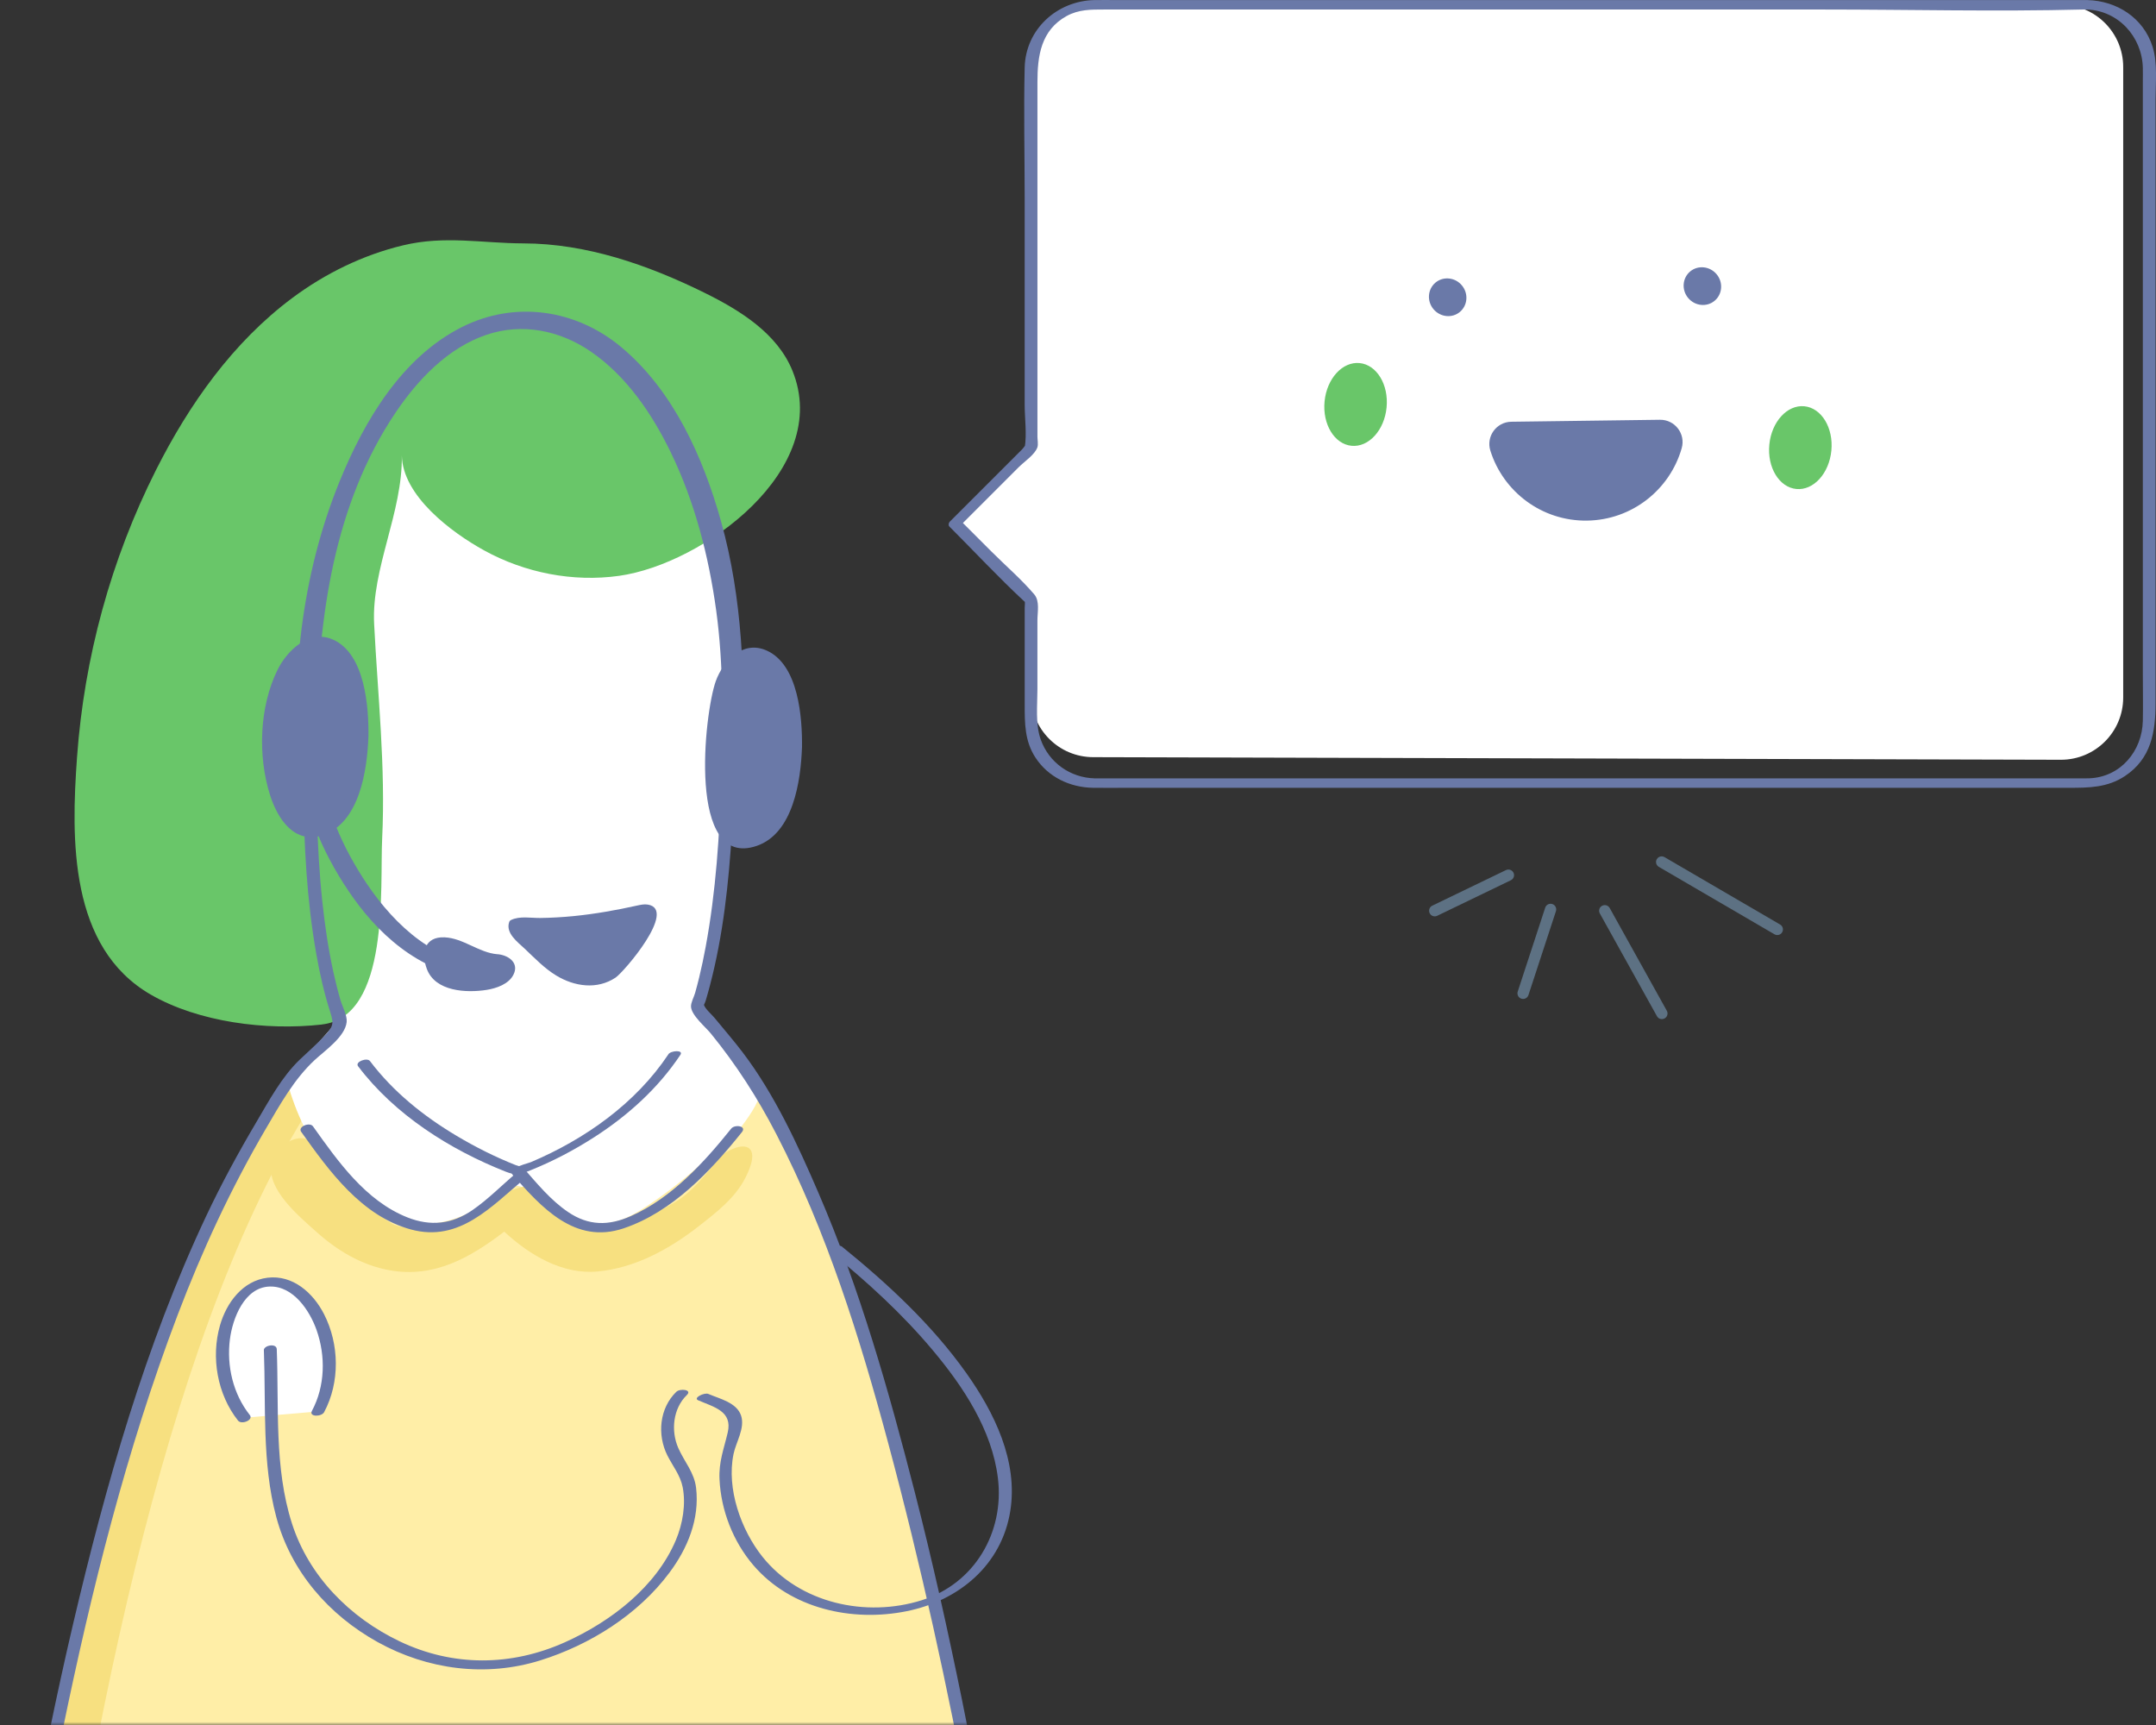
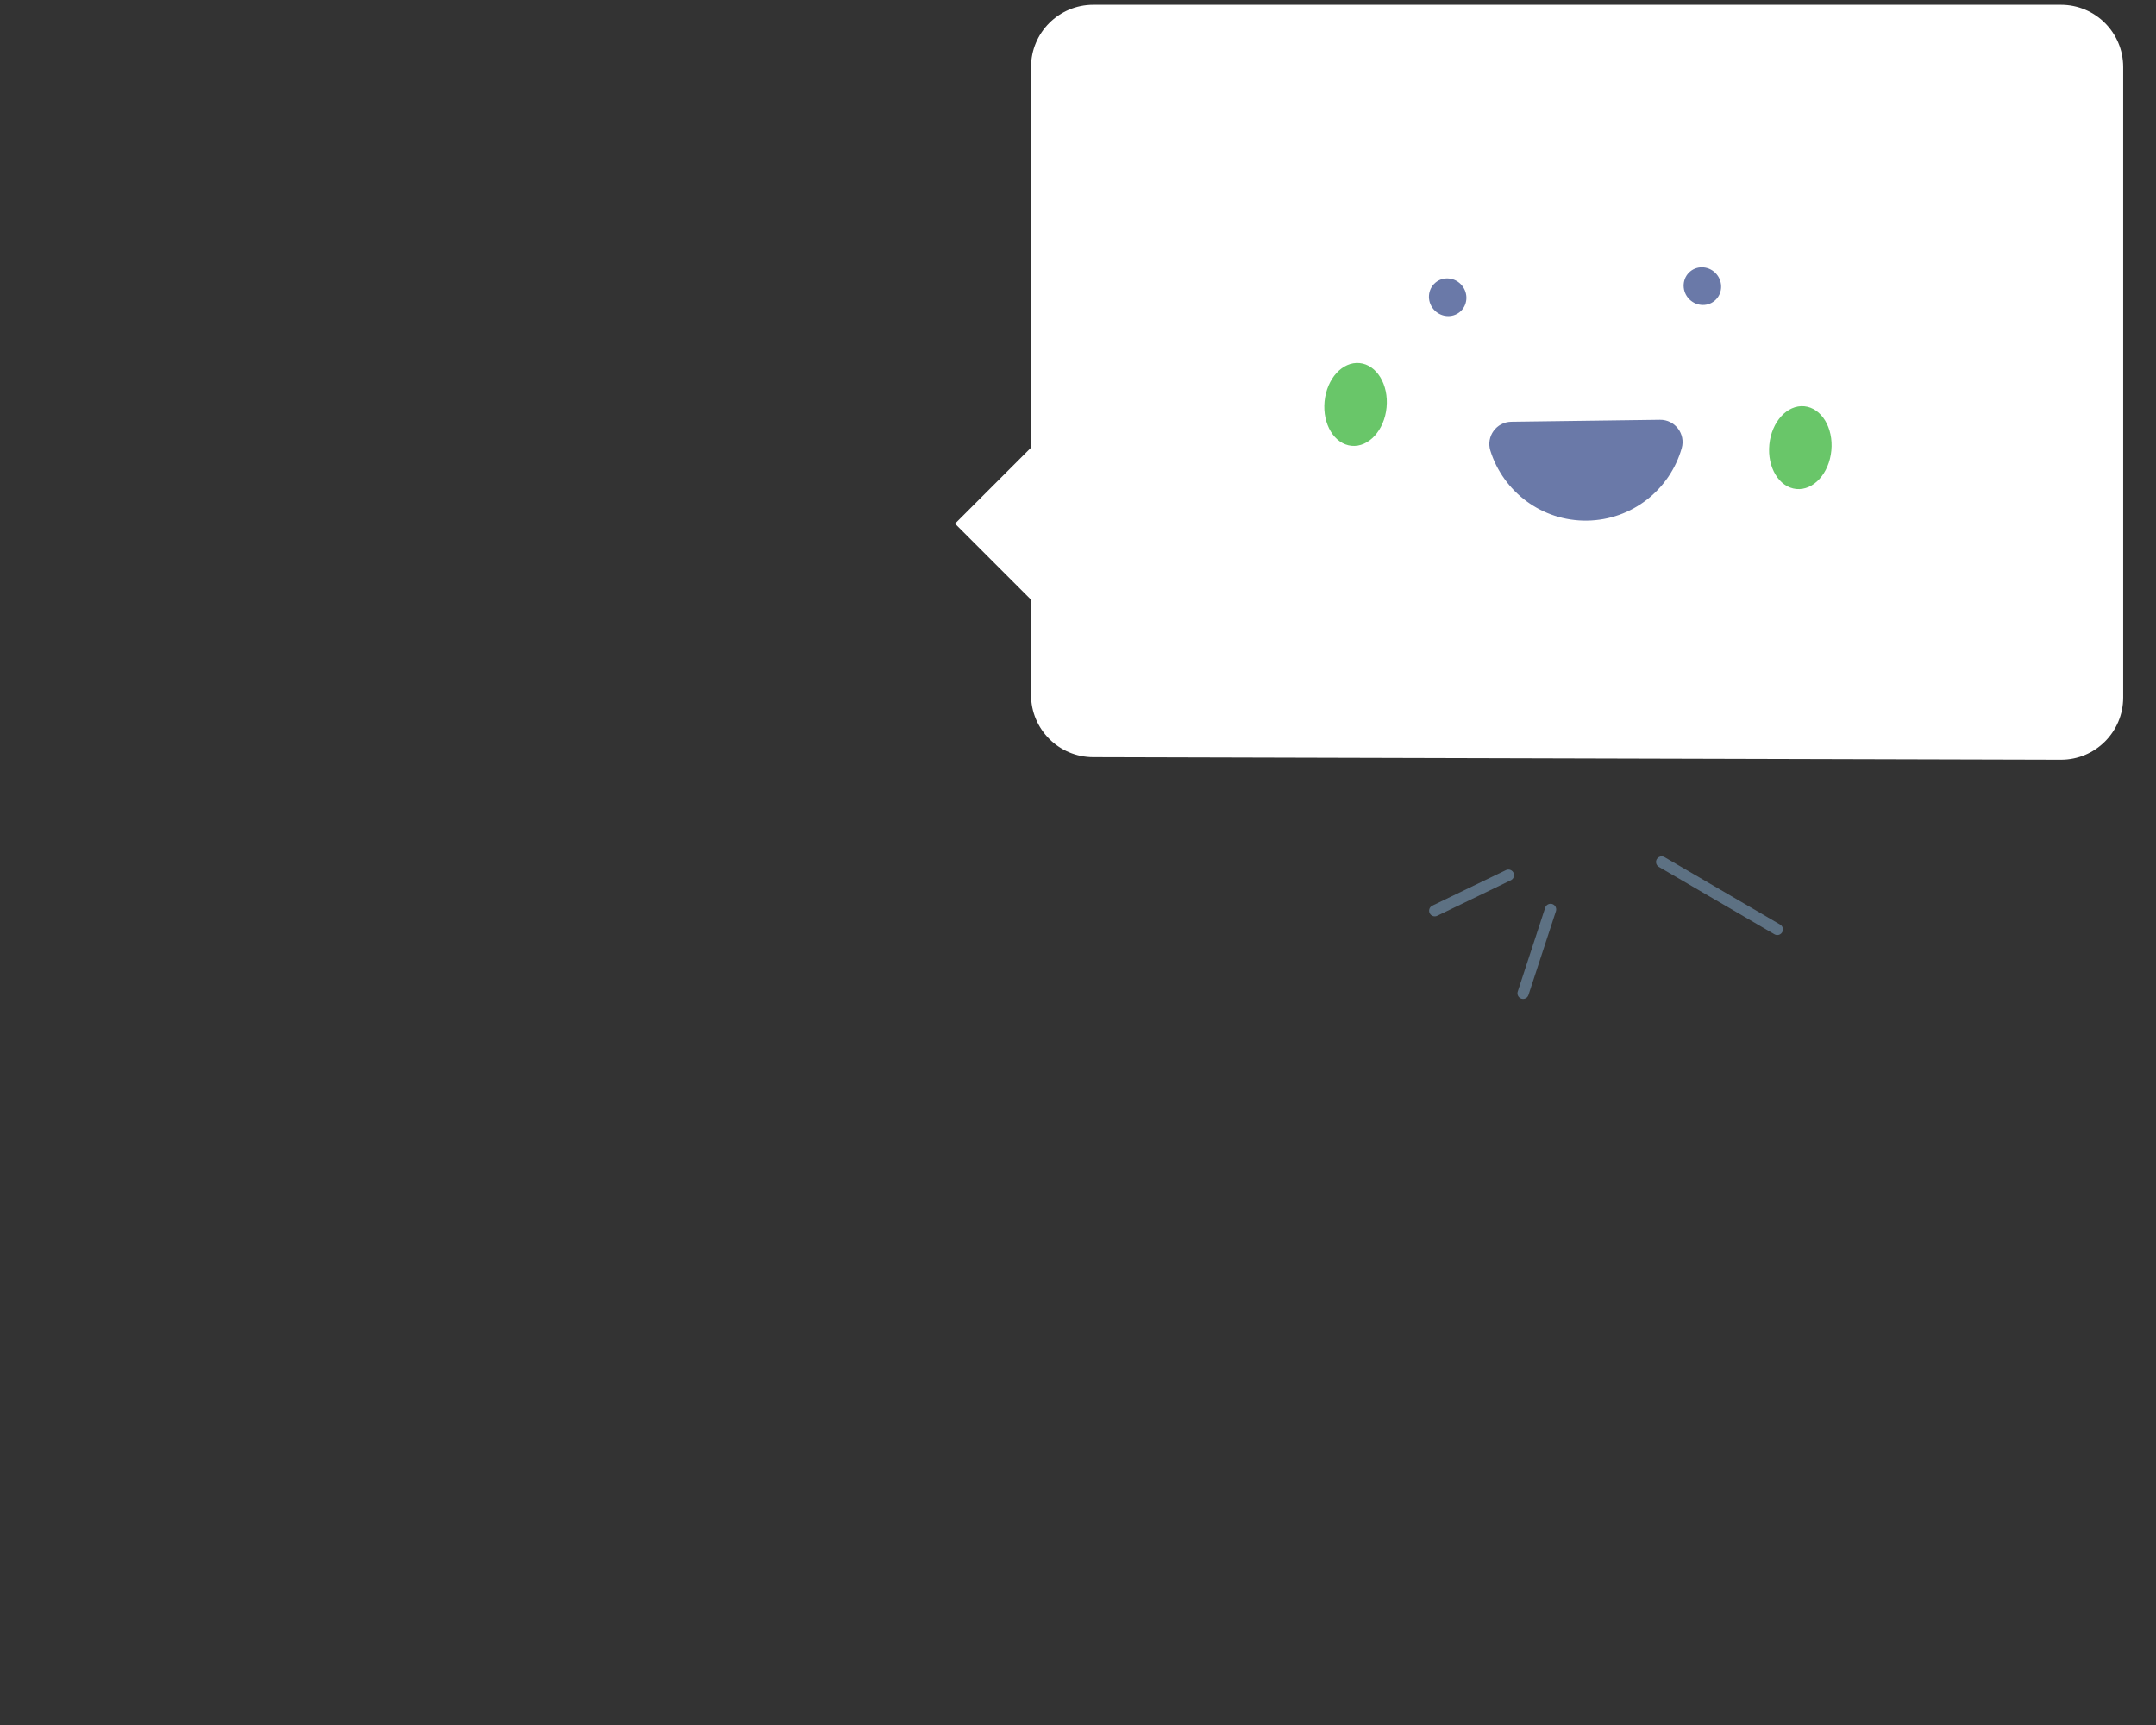
<svg xmlns="http://www.w3.org/2000/svg" width="350" height="280" viewBox="0 0 350 280" fill="none">
  <rect x="0" y="0" width="350" height="280" fill="#333333" stroke="none" />
  <mask id="mask0_327_9304" style="mask-type:alpha" maskUnits="userSpaceOnUse" x="0" y="30" width="189" height="250">
-     <rect y="30" width="189" height="250" fill="#D9D9D9" />
-   </mask>
+     </mask>
  <g mask="url(#mask0_327_9304)">
    <path d="M161.587 310.067C161.095 307.375 160.599 304.675 160.112 301.954C156.709 282.885 152.93 263.868 148.13 245.097C140.154 213.908 119.063 129.774 69.353 154.718C40.2 169.344 21.308 221.499 9.08 281.06C12.013 288.069 20.488 292.158 26.963 295.057C51.397 305.987 78.178 311.551 104.92 311.749C109.656 311.784 161.263 308.307 161.583 310.067H161.587Z" fill="#F7E080" />
-     <path d="M160.928 310.148C160.324 306.706 159.703 303.247 159.099 299.758C155.89 281.194 152.327 262.677 147.798 244.402C140.272 214.041 118.783 132.608 73.387 156.43C44.562 171.56 26.252 226.64 14.723 288.134C25.281 296.665 40.818 300.702 53.649 304.265C70.648 308.988 88.211 311.442 105.818 312.292C110.373 312.512 161.148 311.373 160.932 310.148H160.928Z" fill="#FFEEA7" />
    <path d="M94.254 198.167C95.911 198.611 97.636 198.749 99.314 198.421C101.47 197.999 103.403 196.847 105.232 195.631C108.384 193.535 111.369 191.188 114.156 188.626C115.169 187.69 116.299 186.922 117.416 186.124C118.434 185.4 119.228 184.369 119.987 183.368C121.29 181.643 123.088 179.258 123.545 177.101C123.748 176.139 122.786 175.216 122.221 174.474C121.436 173.444 120.595 172.456 119.832 171.408C117.347 168.005 114.643 164.748 111.611 161.819C99.689 150.312 84.381 147.18 69.359 154.72C60.564 159.132 53.365 166.517 47.715 174.461C46.861 175.665 46.744 176.148 47.184 177.494C47.598 178.753 48.056 179.995 48.586 181.212C49.617 183.588 50.902 185.9 52.636 187.841C55.56 191.115 59.02 194.013 62.591 196.549C63.268 197.033 63.919 197.749 64.674 198.076C65.666 198.508 66.891 198.633 67.961 198.684C70.225 198.792 72.499 198.335 74.608 197.529C76.48 196.813 78.244 195.833 79.93 194.759C81.354 193.849 82.872 191.826 84.774 192.689C85.865 193.181 86.849 194.25 87.828 194.941C88.992 195.76 90.204 196.524 91.494 197.145C92.378 197.567 93.305 197.925 94.259 198.18L94.254 198.167Z" fill="white" />
    <path d="M50.403 114.636C50.856 80.104 66.427 52.314 85.18 52.56C103.934 52.806 118.767 80.997 118.314 115.529C118.306 116.327 118.25 120.308 118.233 121.718C117.982 140.865 116.175 154.184 113.208 163.427C107.1 182.436 84.081 190.1 84.081 190.1C84.081 190.1 60.72 181.974 54.936 164.838C51.77 155.456 50.049 141.52 50.321 120.825C50.338 119.458 50.39 115.477 50.403 114.636Z" fill="white" />
    <path d="M52.235 166.302C43.182 167.315 32.205 165.909 24.475 161.445C11.225 153.798 11.544 136.234 12.506 122.889C13.671 106.732 18.018 90.795 25.308 76.324C30.708 65.597 37.85 55.508 47.486 48.34C52.826 44.367 58.955 41.374 65.438 39.821C72.248 38.191 78.257 39.489 84.972 39.506C95.208 39.528 105.158 42.987 114.337 47.507C120.177 50.384 126.177 54.128 128.635 60.154C135.17 76.151 114.16 91.554 100.504 93.469C93.004 94.521 85.197 92.981 78.576 89.332C73.331 86.443 65.343 80.508 65.231 73.908C65.386 83.16 60.283 92.283 60.736 101.263C61.327 112.969 62.608 124.356 62.039 136.127C61.66 143.964 63.329 165.055 52.239 166.293L52.235 166.302Z" fill="#69C669" />
    <path d="M108.502 171.138C103.179 179.122 94.95 184.919 86.194 188.633C85.87 188.771 83.99 189.25 83.869 189.547C83.934 189.392 84.658 189.69 84.585 189.452C84.55 189.349 83.796 189.15 83.688 189.107C80.375 187.792 77.171 186.183 74.112 184.358C68.755 181.167 63.83 177.22 60.056 172.225C59.594 171.613 57.584 172.346 58.128 173.066C64.088 180.951 73.03 186.606 82.144 190.203C83.731 190.828 84.512 190.604 86.082 189.974C89.726 188.516 93.237 186.67 96.532 184.544C101.976 181.033 106.845 176.634 110.451 171.225C111.012 170.384 108.911 170.509 108.497 171.13L108.502 171.138Z" fill="#6A79A8" />
    <path d="M116.928 187.812C114.53 190.603 112.412 193.553 109.203 195.369C105.42 197.513 102.017 198.953 97.601 199.251C93.469 199.531 90.449 196.038 87.805 193.131C86.36 191.539 81.853 193.501 80.684 194.437C78.415 196.249 76.897 198.436 73.93 198.6C71.234 198.751 65.933 200.023 63.604 198.604C58.596 195.555 54.865 190.663 51.385 186.061C48.986 182.887 44.436 186.109 44.017 189.042C43.427 193.208 48.572 197.444 51.354 199.945C54.723 202.978 58.691 205.354 63.198 206.178C70.531 207.515 76.41 204.073 81.857 199.92C86.007 203.758 91.338 206.92 97.014 206.385C103.1 205.811 108.638 202.775 113.383 199.074C116.234 196.849 119.344 194.472 121.008 191.172C121.552 190.094 122.768 187.506 121.69 186.467C120.573 185.393 117.709 186.907 116.928 187.812Z" fill="#F7E080" />
    <path d="M48.902 183.725C53.465 190.13 58.723 197.411 66.733 199.572C74.617 201.699 79.78 195.802 85.271 191.239C85.53 191.023 85.788 190.67 85.543 190.337C85.374 190.109 85.202 189.88 85.034 189.656C84.395 189.958 83.761 190.256 83.123 190.557C87.889 195.996 93.332 202.052 101.251 199.378C109.157 196.708 115.356 190.105 120.441 183.764C121.26 182.746 119.281 182.479 118.707 183.19C114.251 188.742 109.041 194.452 102.416 197.394C98.797 199.003 95.536 198.977 92.228 196.738C89.429 194.845 87.242 192.179 85.034 189.656C84.456 188.996 82.489 189.703 83.123 190.557C83.291 190.786 83.464 191.015 83.632 191.239C83.722 190.937 83.813 190.639 83.903 190.337C81.497 192.339 79.301 194.621 76.722 196.406C73.388 198.718 69.886 199.102 66.103 197.592C59.348 194.897 54.876 188.535 50.808 182.824C50.282 182.086 48.289 182.876 48.898 183.725H48.902Z" fill="#6A79A8" />
    <path d="M134.743 203.17C140.725 208.018 146.457 213.246 151.413 219.159C156.373 225.077 161.04 232.09 161.998 239.932C163.072 248.739 158.211 257.047 149.623 259.751C140.591 262.593 129.843 260.269 123.791 252.712C120.293 248.343 117.921 241.648 119.077 236.024C119.474 234.087 120.962 231.836 120.315 229.809C119.629 227.652 116.787 227.04 114.992 226.263C114.35 225.987 112.456 226.91 113.34 227.294C115.928 228.411 118.943 229.054 118.137 232.522C117.516 235.179 116.67 237.279 116.804 240.096C117.037 245.159 119.008 250.227 122.316 254.083C128.368 261.136 138.314 263.314 147.165 261.532C155.64 259.829 162.615 254.058 164.012 245.237C165.289 237.167 161.42 229.291 156.874 222.882C151.305 215.032 144.124 208.381 136.675 202.342C136.088 201.868 134.147 202.687 134.743 203.17Z" fill="#6A79A8" />
    <path d="M82.657 149.673C82.053 151.48 84.037 152.917 85.159 153.973C86.806 155.526 88.337 157.152 90.291 158.343C93.246 160.141 96.929 160.68 99.931 158.683C101.26 157.799 110.003 147.633 105.168 146.831C104.572 146.732 103.968 146.87 103.378 146.999C100.074 147.736 96.567 148.358 93.134 148.698C91.326 148.875 89.51 148.983 87.695 149.005C86.176 149.022 84.399 148.655 82.98 149.324C82.812 149.401 82.709 149.522 82.657 149.673Z" fill="#6A79A8" />
    <path d="M51.627 229.105C53.016 226.664 53.706 223.36 53.357 219.814C52.675 212.879 48.289 207.629 43.553 208.095C38.817 208.561 35.534 214.561 36.212 221.496C36.552 224.964 37.82 228.009 39.593 230.131L51.623 229.105H51.627Z" fill="white" />
    <path d="M162.627 309.785C158.491 287.153 154.243 264.595 148.528 242.3C144.292 225.772 139.621 209.283 132.853 193.591C129.493 185.797 125.737 177.628 120.578 170.839C119.124 168.924 117.533 167.099 116.01 165.236C115.566 164.688 114.488 163.787 114.276 163.11C114.268 163.084 114.436 162.851 114.591 162.325C114.828 161.531 115.048 160.729 115.26 159.926C117.399 151.783 118.301 143.329 118.814 134.944C119.375 125.796 119.715 116.441 119.189 107.279C118.249 90.906 114.069 72.105 102.277 59.916C98.136 55.633 92.809 52.307 86.754 51.824C80.983 51.363 75.444 53.489 70.924 56.996C58.157 66.903 52.675 84.76 50.467 100.081C49.13 109.376 49.142 118.869 49.246 128.246C49.345 137.123 49.798 146.072 51.342 154.828C51.907 158.037 52.627 161.233 53.628 164.339C54.254 166.28 54.021 166.69 52.627 168.191C51.394 169.519 50.018 170.701 48.707 171.952C45.718 174.807 43.678 178.654 41.59 182.187C38.691 187.095 35.974 192.094 33.537 197.249C23.569 218.353 17.134 241.144 11.816 263.806C10.466 269.564 9.211 275.34 8.016 281.132C7.796 282.206 9.931 281.978 10.134 280.998C14.835 258.147 20.52 235.347 28.814 213.505C32.808 202.99 37.51 192.841 43.203 183.136C45.498 179.224 47.736 175.178 51.083 172.064C52.684 170.576 56.039 168.277 56.276 165.892C56.384 164.835 55.573 163.373 55.28 162.359C54.831 160.824 54.443 159.271 54.103 157.71C53.296 154.013 52.744 150.256 52.343 146.495C51.329 137.032 51.286 127.517 51.411 118.011C51.644 100.443 54.176 81.814 64.252 66.921C67.862 61.581 72.71 56.47 78.96 54.348C84.752 52.376 90.847 53.619 95.837 57.017C101.686 61.003 105.848 67.153 108.898 73.442C112.784 81.46 115.048 90.255 116.26 99.058C117.503 108.095 117.33 117.221 117.08 126.318C116.83 135.479 116.226 144.692 114.552 153.715C114.242 155.38 113.897 157.041 113.496 158.684C113.293 159.521 113.073 160.354 112.84 161.182C112.659 161.82 112.146 162.747 112.176 163.394C112.236 164.809 114.539 166.703 115.393 167.755C119.551 172.858 122.993 178.223 126.026 184.089C134.203 199.893 139.578 217.077 144.18 234.213C149.476 253.937 153.846 273.873 157.564 293.951C158.573 299.416 159.544 304.885 160.54 310.35C160.725 311.368 162.813 310.833 162.623 309.794L162.627 309.785Z" fill="#6A79A8" />
    <path d="M52.62 229.216C55.208 224.377 55.092 218.183 52.607 213.318C50.843 209.863 47.539 206.895 43.42 207.4C39.383 207.892 36.76 211.472 35.712 215.138C34.224 220.327 35.277 226.352 38.645 230.592C39.21 231.304 41.199 230.497 40.556 229.691C37.839 226.27 36.773 221.716 37.321 217.407C37.752 213.999 39.68 208.935 43.795 208.828C47.604 208.728 50.265 212.705 51.386 215.875C52.892 220.124 52.78 225.007 50.64 229.009C50.101 230.018 52.206 229.997 52.624 229.216H52.62Z" fill="#6A79A8" />
    <path d="M42.837 219.182C43.182 228.141 42.505 237.466 44.843 246.213C47.206 255.068 53.357 262.133 61.315 266.546C69.402 271.027 78.865 272.274 87.72 269.509C95.773 266.994 103.602 262.086 108.678 255.267C111.642 251.29 113.582 246.571 113.004 241.529C112.715 239.01 111.111 237.298 110.119 235.059C108.877 232.251 109.248 228.615 111.508 226.433C112.418 225.553 110.395 225.337 109.791 225.919C107.039 228.581 106.66 232.898 108.338 236.241C109.205 237.966 110.447 239.463 110.826 241.404C111.37 244.186 110.818 247.378 109.731 249.961C106.509 257.613 99.094 263.255 91.715 266.567C82.989 270.484 73.534 270.566 64.839 266.403C56.799 262.552 50.135 255.853 47.392 247.278C44.493 238.221 45.291 228.365 44.929 218.992C44.89 217.979 42.798 218.358 42.828 219.191L42.837 219.182Z" fill="#6A79A8" />
    <path d="M51.636 126.069C50.433 111.439 51.675 96.507 56.497 82.579C59.767 73.138 64.71 62.911 72.931 56.816C80.543 51.17 89.925 51.498 97.361 57.183C105.5 63.403 110.261 73.53 113.225 83.075C117.296 96.205 117.792 109.623 117.443 123.253C117.404 124.749 120.561 124.206 120.592 122.951C120.924 110.007 120.566 97.244 117.068 84.68C114.169 74.272 109.321 63.411 100.85 56.342C93.505 50.209 83.606 48.738 74.949 53.107C65.223 58.02 59.167 68.272 55.177 78.02C48.846 93.487 47.146 110.339 48.514 126.91C48.617 128.166 51.753 127.454 51.636 126.074V126.069Z" fill="#6A79A8" />
    <path d="M79.513 156.808C70.921 156.48 64.184 150.317 59.599 143.524C55.7 137.744 52.388 130.558 52.056 123.489C51.995 122.251 48.864 122.941 48.933 124.325C49.286 131.887 53.013 139.616 57.318 145.693C62.273 152.689 69.494 158.534 78.379 158.879C79.759 158.93 81.627 156.895 79.518 156.813L79.513 156.808Z" fill="#6A79A8" />
    <path d="M80.333 155.466C76.809 155.323 68.192 148.758 70.154 156.414C71.094 160.072 73.967 160.072 77.564 160.214C79.221 160.283 81.537 159.839 82.386 158.204C83.167 156.712 81.808 155.526 80.333 155.466Z" fill="#6A79A8" />
    <path d="M80.744 154.889C77.746 154.648 75.218 152.28 72.169 152.146C68.96 152.008 68.309 154.609 69.288 157.266C70.642 160.945 75.701 161.204 79.027 160.673C80.588 160.423 82.59 159.741 83.353 158.21C84.276 156.36 82.693 155.139 80.972 154.906C80.334 154.82 78.531 155.855 79.691 156.011C81.188 156.213 82.296 157.555 80.886 158.883C80.127 159.595 78.936 159.621 77.975 159.634C76.625 159.651 74.973 159.616 73.696 159.129C72.316 158.603 71.587 157.533 71.198 156.127C71.017 155.463 70.552 153.914 71.125 153.345C71.242 153.233 71.16 153.263 71.72 153.349C72.109 153.41 72.51 153.548 72.881 153.668C73.769 153.957 74.627 154.337 75.49 154.691C76.927 155.277 78.363 155.903 79.924 156.028C80.701 156.092 82.141 154.993 80.744 154.88V154.889Z" fill="#6A79A8" />
    <path d="M58.763 119.852C58.982 111.105 55.782 103.93 51.617 103.826C47.452 103.722 43.899 110.728 43.681 119.475C43.462 128.222 46.662 135.397 50.827 135.501C54.992 135.605 58.545 128.598 58.763 119.852Z" fill="#6A79A8" />
-     <path d="M57.725 120.135C57.596 123.638 57.061 127.187 55.62 130.409C54.693 132.484 52.786 136.081 50.047 134.666C45.221 132.173 44.613 123.845 44.729 119.199C44.816 115.8 45.372 112.333 46.718 109.193C47.567 107.213 49.418 103.456 52.07 104.504C54.236 105.362 55.482 107.916 56.233 109.952C57.436 113.2 57.777 116.698 57.729 120.139C57.729 120.441 59.804 120.17 59.813 119.583C59.877 114.813 59.282 106.113 54.033 103.805C50.173 102.11 46.575 105.617 45.027 108.783C42.085 114.795 41.835 122.771 43.849 129.089C45.096 132.997 47.839 137.108 52.45 135.538C58.415 133.506 59.614 124.91 59.808 119.579C59.817 119.29 57.747 119.54 57.725 120.135Z" fill="#6A79A8" />
    <path d="M129.151 121.627C128.931 130.374 125.377 137.379 121.215 137.275C117.048 137.172 115.358 130.033 115.577 121.286C115.797 112.539 117.842 105.495 122.008 105.599C126.175 105.702 129.371 112.879 129.151 121.622V121.627Z" fill="#6A79A8" />
    <path d="M128.108 121.9C127.978 125.402 127.443 128.952 126.003 132.174C125.136 134.111 123.139 137.941 120.516 136.431C118.58 135.318 117.812 132.627 117.359 130.608C116.656 127.473 116.54 124.203 116.617 121.003C116.678 118.553 117.407 104.272 122.449 106.269C124.614 107.127 125.86 109.681 126.615 111.716C127.819 114.964 128.159 118.462 128.112 121.904C128.112 122.202 130.187 121.93 130.195 121.348C130.26 116.582 129.669 107.878 124.416 105.574C120.568 103.884 117.381 107.274 116.195 110.573C114.344 115.732 111.493 141.163 122.833 137.307C128.798 135.275 129.997 126.688 130.191 121.352C130.2 121.072 128.129 121.318 128.108 121.909V121.9Z" fill="#6A79A8" />
  </g>
  <path d="M334.569 0.777H177.483C171.903 0.777 167.376 5.3 167.376 10.884V72.658L155.033 85.001L167.376 97.344V112.795C167.376 118.375 171.899 122.902 177.483 122.902L334.569 123.323C340.148 123.323 344.675 118.8 344.675 113.216V10.884C344.675 5.304 340.153 0.777 334.569 0.777Z" fill="white" />
-   <path d="M338.863 0.011H181.285C180.076 0.011 178.868 -0.014 177.659 0.011C171.578 0.142 166.491 4.766 166.344 10.956C166.175 18.01 166.344 25.085 166.344 32.138V65.676C166.344 67.9 166.718 70.494 166.344 72.696C166.445 72.103 166.344 72.515 165.906 72.957C165.131 73.732 164.356 74.507 163.581 75.282C161.513 77.35 159.446 79.417 157.382 81.481C156.317 82.546 155.247 83.616 154.182 84.681C154.009 84.854 153.912 85.254 154.11 85.452C158.144 89.486 162.057 93.689 166.23 97.572C166.613 97.93 166.331 97.428 166.348 97.513C166.424 97.862 166.348 98.321 166.348 98.679V114.379C166.348 117.402 166.344 120.27 168.07 122.936C170.146 126.145 173.709 127.825 177.465 127.875C179.352 127.901 181.239 127.875 183.121 127.875H335.894C339.095 127.875 342.106 127.854 344.948 125.976C349.223 123.146 349.926 118.8 349.926 114.168V16.157C349.926 13.424 350.28 10.211 349.442 7.575C347.959 2.892 343.651 0.142 338.872 0.011C337.692 -0.022 337.33 1.506 338.703 1.544C343.862 1.687 347.744 5.957 347.862 11.019C347.879 11.777 347.862 12.535 347.862 13.293V109.367C347.862 111.907 347.913 114.454 347.862 116.994C347.761 121.917 344.241 126.145 339.158 126.334C338.707 126.351 338.252 126.343 337.798 126.343H179.642C179.002 126.343 178.358 126.359 177.714 126.343C173.755 126.246 170.273 123.786 168.946 120.03C168.062 117.529 168.411 114.505 168.411 111.894V100.739C168.411 99.328 168.828 97.563 167.885 96.46C165.788 94.009 163.248 91.823 160.97 89.545C159.302 87.878 157.635 86.21 155.967 84.542L155.896 85.313C159.071 82.138 162.246 78.963 165.421 75.787C166.259 74.949 168.036 73.77 168.415 72.583C168.563 72.115 168.415 71.349 168.415 70.869V13.352C168.415 9.116 168.963 4.913 173.157 2.601C175.107 1.527 177.112 1.544 179.221 1.544H296.01C310.016 1.544 324.073 1.902 338.076 1.544C338.286 1.54 338.497 1.544 338.707 1.544C339.886 1.544 340.253 0.011 338.876 0.011H338.863Z" fill="#6A79A8" />
  <path d="M234.81 51.298C234.018 51.222 233.248 50.835 232.692 50.165C231.605 48.847 231.765 46.919 233.046 45.861C233.669 45.348 234.465 45.116 235.277 45.213C236.082 45.306 236.815 45.71 237.332 46.342C238.419 47.66 238.259 49.588 236.979 50.645C236.351 51.163 235.568 51.374 234.806 51.298H234.81Z" fill="#6A79A8" />
  <path d="M276.158 49.487C275.366 49.412 274.595 49.024 274.039 48.355C272.953 47.037 273.113 45.108 274.393 44.051C275.673 42.998 277.598 43.213 278.684 44.531C279.207 45.163 279.459 45.959 279.396 46.767C279.333 47.588 278.954 48.321 278.331 48.835C277.703 49.353 276.92 49.563 276.158 49.487Z" fill="#6A79A8" />
  <path d="M245.338 68.457C242.925 68.491 241.22 70.841 241.94 73.144C244.024 79.806 250.286 84.603 257.627 84.506C264.962 84.409 271.094 79.457 273.006 72.744C273.667 70.415 271.898 68.108 269.477 68.137L245.343 68.457H245.338Z" fill="#6A79A8" />
  <path d="M225.095 66.135C225.454 62.426 223.492 59.202 220.711 58.932C217.931 58.663 215.386 61.452 215.027 65.16C214.668 68.869 216.631 72.093 219.411 72.362C222.191 72.632 224.736 69.843 225.095 66.135Z" fill="#69C669" />
  <path d="M297.297 73.145C296.94 76.855 294.392 79.643 291.612 79.373C288.833 79.104 286.866 75.878 287.229 72.172C287.586 68.462 290.134 65.674 292.914 65.944C295.693 66.213 297.66 69.439 297.297 73.145Z" fill="#69C669" />
  <path d="M269.753 139.004C269.909 139.004 270.069 139.045 270.213 139.127L288.984 150.072C289.42 150.326 289.567 150.886 289.313 151.323C289.059 151.759 288.499 151.908 288.062 151.652L269.291 140.707C268.855 140.453 268.708 139.893 268.962 139.456C269.131 139.166 269.438 139.001 269.753 139.001L269.753 139.004Z" fill="#5D7183" />
-   <path d="M260.512 146.913C260.835 146.913 261.146 147.082 261.313 147.384L270.586 164.063C270.831 164.504 270.673 165.062 270.232 165.307C269.79 165.551 269.233 165.394 268.988 164.952L259.714 148.273C259.47 147.832 259.627 147.274 260.069 147.03C260.21 146.952 260.361 146.915 260.512 146.915L260.512 146.913Z" fill="#5D7183" />
  <path d="M251.717 146.698C251.811 146.698 251.907 146.712 252.003 146.744C252.483 146.901 252.743 147.418 252.588 147.898L248.125 161.518C247.967 161.998 247.45 162.259 246.97 162.103C246.49 161.946 246.229 161.429 246.385 160.949L250.848 147.329C250.974 146.943 251.333 146.698 251.717 146.698Z" fill="#5D7183" />
  <path d="M244.873 141.14C245.213 141.14 245.54 141.33 245.698 141.657C245.918 142.112 245.726 142.658 245.273 142.878L233.311 148.651C232.856 148.87 232.309 148.681 232.09 148.226C231.87 147.771 232.062 147.224 232.515 147.005L244.477 141.232C244.605 141.17 244.74 141.14 244.875 141.14L244.873 141.14Z" fill="#5D7183" />
</svg>